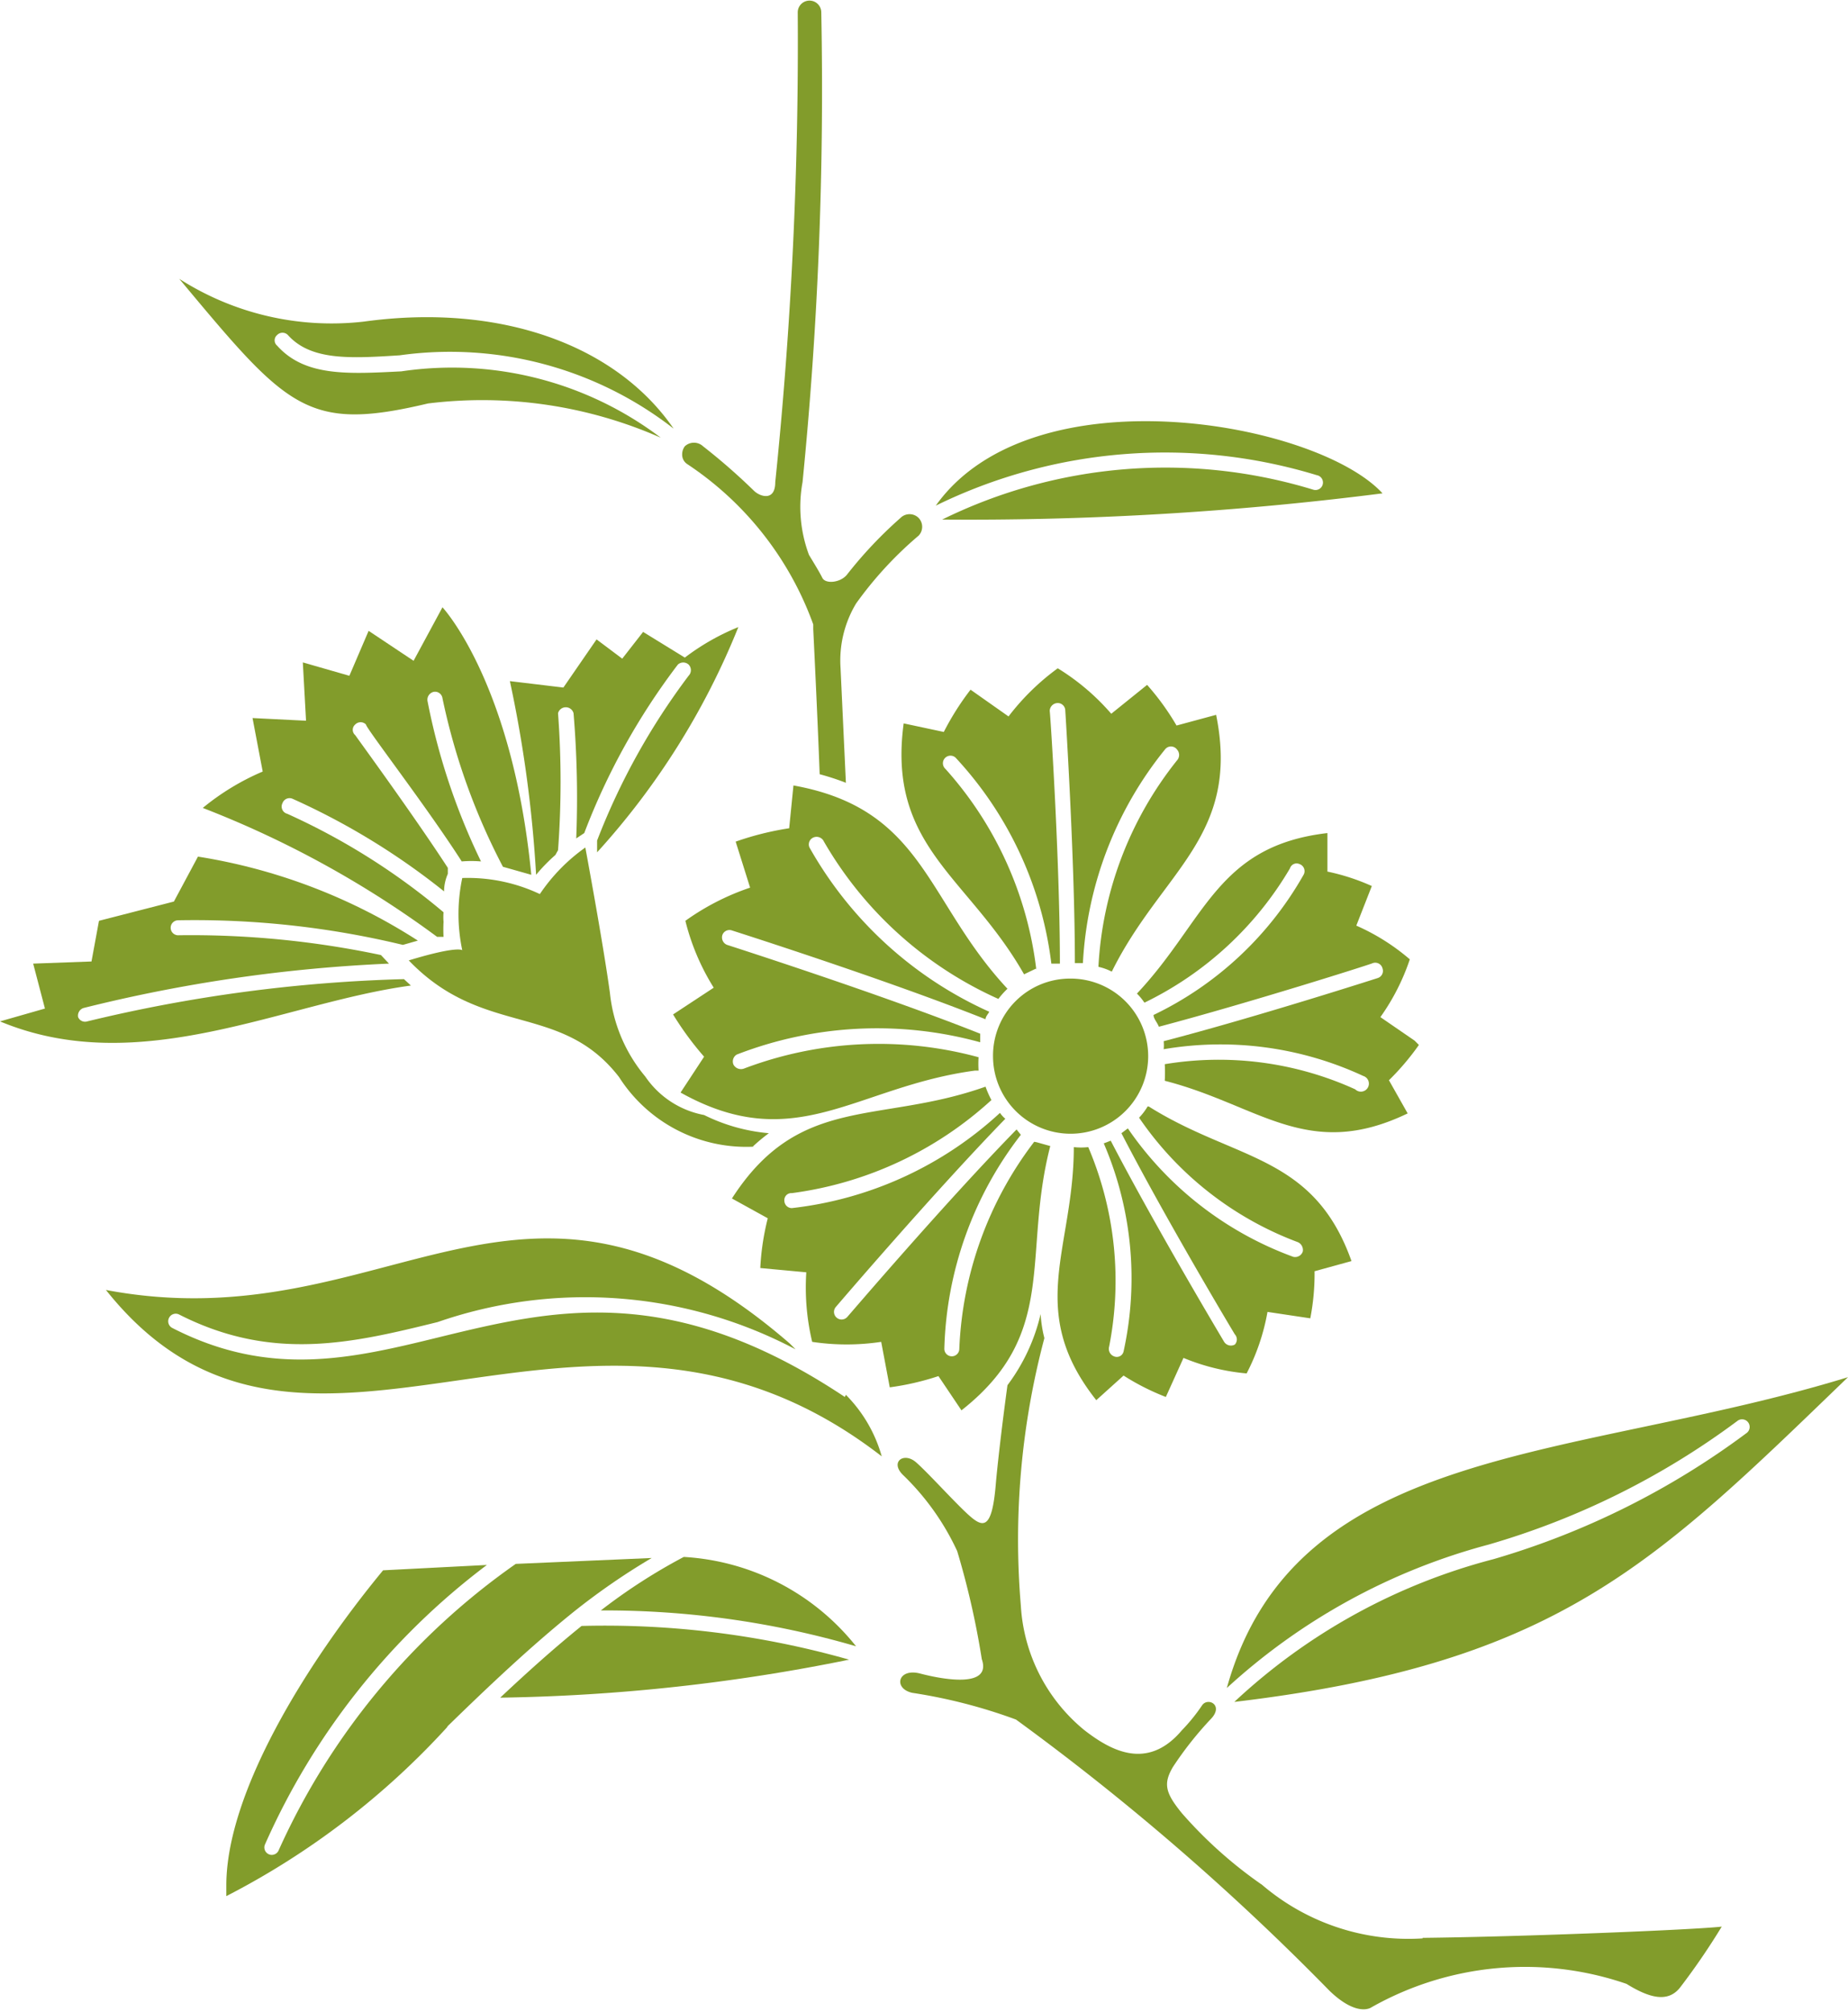
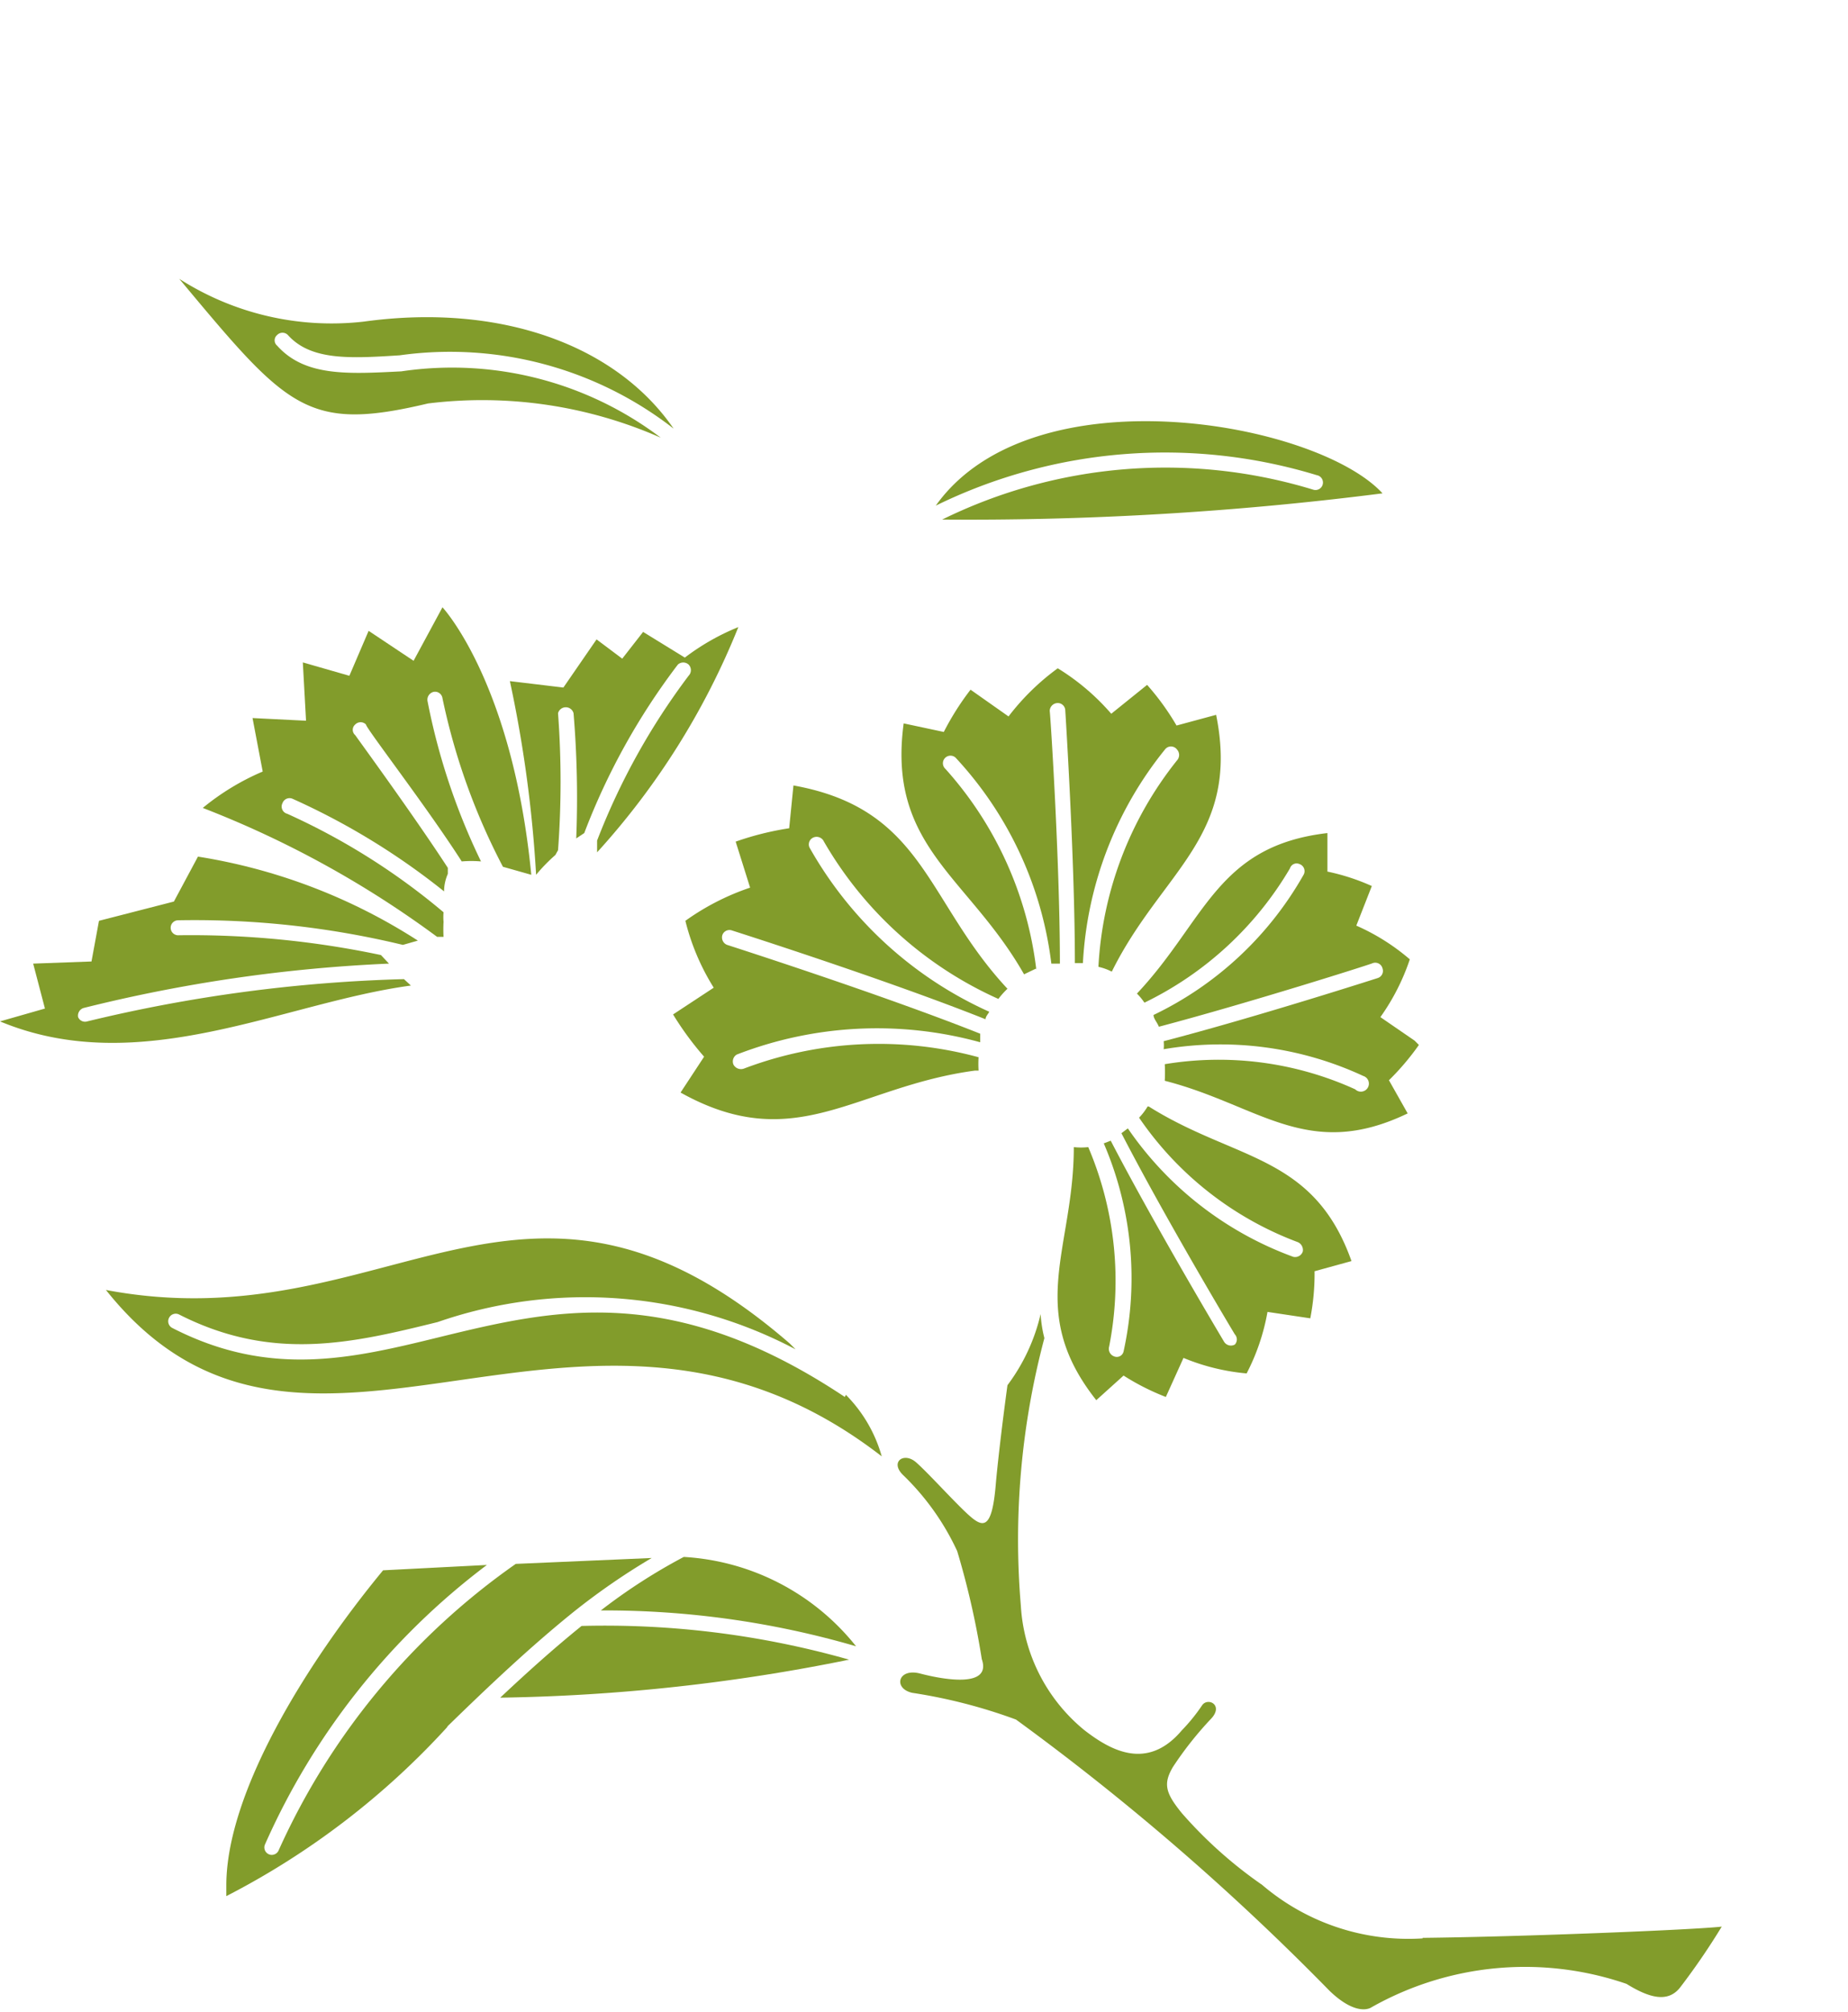
<svg xmlns="http://www.w3.org/2000/svg" width="12.18mm" height="13.26mm" viewBox="0 0 34.54 37.58">
  <defs>
    <style>.cls-1{fill:#829c2b;}</style>
  </defs>
  <title>ico-hana</title>
  <g id="レイヤー_2" data-name="レイヤー 2">
    <g id="繝_繧_繝_繝_1" data-name="繝ｬ繧､繝､繝ｼ 1">
-       <path class="cls-1" d="M18.56,19.73A1.45,1.45,0,1,0,20,18.28a1.44,1.44,0,0,0-1.44,1.45" />
      <path class="cls-1" d="M15.79,26.1c-3.24-2.16-5.44-1.64-7.57-1.12-1.63.4-3.17.77-5-.17a.14.14,0,0,1-.06-.19.14.14,0,0,1,.19-.06c1.75.89,3.25.53,4.83.14a8.42,8.42,0,0,1,6.69.51l-.11-.11c-5-4.33-7.49,0-12.78-1,3.74,4.7,8.91-1.22,14.5,3.11a2.65,2.65,0,0,0-.67-1.15" />
      <path class="cls-1" d="M16,30.76a16.76,16.76,0,0,0-4.77-.67,10.68,10.68,0,0,1,1.55-1A4.44,4.44,0,0,1,16,30.76" />
      <path class="cls-1" d="M8.35,32.28a14.66,14.66,0,0,1-4.12,3.15c0-.06,0-.13,0-.2,0-1.72,1.47-4.12,2.93-5.89l1.94-.1a13.25,13.25,0,0,0-4.15,5.23.14.14,0,0,0,.08.18.14.14,0,0,0,.18-.08,13.09,13.09,0,0,1,4.43-5.35l2.54-.11a12.68,12.68,0,0,0-1.45,1h0c-.82.66-1.6,1.4-2.36,2.14" />
      <path class="cls-1" d="M9.35,31.72c.5-.47,1-.92,1.52-1.34a16.69,16.69,0,0,1,5,.63,35.08,35.08,0,0,1-6.49.71" />
-       <path class="cls-1" d="M27.82,28.86a14.56,14.56,0,0,0,4.65-2.31.14.14,0,1,1,.18.22,14.88,14.88,0,0,1-4.73,2.36,11.22,11.22,0,0,0-4.85,2.67c6.05-.72,7.85-2.58,11.47-6.07-5.11,1.57-10.33,1.21-11.61,5.81a11.67,11.67,0,0,1,4.89-2.68" />
      <path class="cls-1" d="M7.5,6.93c-1,.05-1.8.1-2.32-.48a.13.13,0,0,1,0-.2.14.14,0,0,1,.2,0c.43.48,1.16.44,2.09.38A6.8,6.8,0,0,1,12.59,8C11.51,6.43,9.34,5.65,6.8,6a5.28,5.28,0,0,1-3.45-.8C5.37,7.62,5.73,8.07,8,7.53a8.27,8.27,0,0,1,4.35.64A6.46,6.46,0,0,0,7.5,6.93" />
      <path class="cls-1" d="M17.49,9.44a9.73,9.73,0,0,1,7.12-.57.14.14,0,1,1-.07.27,9.45,9.45,0,0,0-6.93.56,60.93,60.93,0,0,0,8.23-.49c-1.23-1.34-6.55-2.3-8.35.23" />
      <path class="cls-1" d="M10.43,15.88a17.31,17.31,0,0,0,0-2.56.15.15,0,0,1,.29,0,19.08,19.08,0,0,1,.05,2.34l0,0,.15-.1a12.57,12.57,0,0,1,1.75-3.15.15.15,0,0,1,.2,0,.15.15,0,0,1,0,.21,12.71,12.71,0,0,0-1.71,3.08l0,.17v.05a14,14,0,0,0,2.64-4.21,4.33,4.33,0,0,0-1,.57l-.78-.48-.39.5-.48-.36-.62.9-1-.12a23.67,23.67,0,0,1,.49,3.62,3.18,3.18,0,0,1,.36-.37" />
      <path class="cls-1" d="M8.17,17.5l.12,0a2.66,2.66,0,0,1,0-.28,1.09,1.09,0,0,1,0-.18,12.5,12.5,0,0,0-2.92-1.84A.14.14,0,0,1,5.28,15a.14.14,0,0,1,.19-.08A13.12,13.12,0,0,1,8.3,16.65c0-.19.07-.32.07-.33l0-.11c-.65-1-1.72-2.46-1.73-2.48a.13.13,0,0,1,0-.2.14.14,0,0,1,.2,0c0,.07,1.13,1.53,1.79,2.56a2.17,2.17,0,0,1,.36,0,12.19,12.19,0,0,1-1-3,.15.15,0,0,1,.12-.17.14.14,0,0,1,.16.12A12.11,12.11,0,0,0,9.4,16.19l.53.15c-.35-3.6-1.66-5-1.66-5l-.54,1-.84-.56-.36.84-.87-.25.06,1.09-1-.05.19,1a4.6,4.6,0,0,0-1.12.68A18.72,18.72,0,0,1,8.17,17.5" />
      <path class="cls-1" d="M7.55,18.29a28.27,28.27,0,0,0-5.92.79A.14.14,0,0,1,1.46,19a.15.15,0,0,1,.1-.17A28.59,28.59,0,0,1,7.27,18l-.15-.16a17.14,17.14,0,0,0-3.78-.37.14.14,0,0,1-.15-.14.14.14,0,0,1,.14-.14,16.6,16.6,0,0,1,4.2.46l.28-.08A10.66,10.66,0,0,0,3.7,16l-.45.84-1.4.36-.14.76L.62,18l.22.84L0,19.08c2.62,1.09,5.3-.35,7.68-.67l-.13-.12" />
      <path class="cls-1" d="M19.37,18.12a6.82,6.82,0,0,0-1.7-3.76.14.14,0,0,1,.19-.21A6.87,6.87,0,0,1,19.65,18h.16c0-1.92-.18-4.69-.19-4.72a.15.15,0,0,1,.14-.15.14.14,0,0,1,.15.13s.18,2.8.18,4.73h.15a6.93,6.93,0,0,1,1.54-4A.14.14,0,0,1,22,14a.15.15,0,0,1,0,.2,6.75,6.75,0,0,0-1.47,3.86,1.06,1.06,0,0,1,.25.09c.93-1.88,2.41-2.52,1.95-4.8l-.74.2a4.73,4.73,0,0,0-.55-.76l-.67.54a4.28,4.28,0,0,0-1-.85,4.46,4.46,0,0,0-.92.9l-.71-.5a5.06,5.06,0,0,0-.5.79l-.75-.16c-.31,2.31,1.21,2.86,2.25,4.69l.23-.11" />
      <path class="cls-1" d="M18.29,20a2,2,0,0,1,0-.25,7.1,7.1,0,0,0-4.38.21.16.16,0,0,1-.2-.07.15.15,0,0,1,.06-.19,7.25,7.25,0,0,1,4.55-.23l0-.16c-1.86-.74-4.7-1.65-4.73-1.66a.15.15,0,0,1-.09-.18.14.14,0,0,1,.18-.09s2.86.91,4.74,1.66c0-.05.05-.1.07-.14a7.28,7.28,0,0,1-3.36-3.07.14.14,0,0,1,.08-.19.15.15,0,0,1,.19.08,7.13,7.13,0,0,0,3.26,2.94,1.54,1.54,0,0,1,.17-.19c-1.53-1.64-1.55-3.36-4-3.8l-.08.8a5.51,5.51,0,0,0-1,.25l.27.86a4.59,4.59,0,0,0-1.21.62,4.31,4.31,0,0,0,.53,1.25l-.76.5a5.76,5.76,0,0,0,.58.79l-.44.67c2.15,1.2,3.27-.11,5.5-.41" />
      <path class="cls-1" d="M26.44,19.44,25.8,19a4.1,4.1,0,0,0,.55-1.08,4,4,0,0,0-1-.63l.29-.74a4,4,0,0,0-.83-.27l0-.72c-2.07.24-2.28,1.64-3.56,3a1.15,1.15,0,0,1,.14.17,6.39,6.39,0,0,0,2.72-2.51.13.13,0,0,1,.18-.08.14.14,0,0,1,.08.19,6.4,6.4,0,0,1-2.81,2.63c0,.07.07.14.1.22,1.7-.45,4-1.18,4-1.19a.14.14,0,0,1,.18.1.14.14,0,0,1-.09.18s-2.27.73-4,1.18a.76.76,0,0,1,0,.15,6.33,6.33,0,0,1,3.73.5.15.15,0,1,1-.15.25,6.16,6.16,0,0,0-3.56-.47,2.91,2.91,0,0,1,0,.31c1.76.45,2.67,1.51,4.54.61l-.35-.62a4.79,4.79,0,0,0,.56-.66" />
      <path class="cls-1" d="M21.45,20.67a1.16,1.16,0,0,1-.16.21,6.24,6.24,0,0,0,2.95,2.32.16.16,0,0,1,.11.18.15.15,0,0,1-.18.1,6.42,6.42,0,0,1-3.09-2.4l-.12.09c.82,1.59,2.1,3.73,2.12,3.76a.14.14,0,0,1,0,.19.15.15,0,0,1-.2-.05s-1.29-2.16-2.12-3.76l-.13.05A6.38,6.38,0,0,1,21,25.25a.13.13,0,0,1-.18.09.15.15,0,0,1-.09-.18,6.37,6.37,0,0,0-.39-3.73,1.24,1.24,0,0,1-.27,0c0,1.9-.91,3.05.42,4.73L21,25.7a4.46,4.46,0,0,0,.79.4l.33-.73a4,4,0,0,0,1.18.29,4,4,0,0,0,.39-1.15l.8.12a4.38,4.38,0,0,0,.08-.88l.69-.19c-.71-2-2.17-1.87-3.79-2.89" />
-       <path class="cls-1" d="M14.07,21.42a3.31,3.31,0,0,1,.3-.25,3.37,3.37,0,0,1-1.21-.34,1.71,1.71,0,0,1-1.1-.72,2.89,2.89,0,0,1-.66-1.56c-.13-.95-.46-2.72-.46-2.72a3.37,3.37,0,0,0-.85.87,3.15,3.15,0,0,0-1.45-.3,3.26,3.26,0,0,0,0,1.35s-.08-.09-1,.19c1.39,1.45,2.84.77,3.93,2.18a2.82,2.82,0,0,0,2.55,1.3" />
-       <path class="cls-1" d="M19.33,21.33a6.82,6.82,0,0,0-1.4,3.87.14.14,0,1,1-.28,0,6.82,6.82,0,0,1,1.43-4L19,21.1c-1.34,1.37-3.14,3.48-3.16,3.5a.14.14,0,0,1-.22-.18s1.82-2.13,3.17-3.52a.52.52,0,0,1-.1-.11,6.87,6.87,0,0,1-3.89,1.78.14.14,0,0,1-.14-.14.13.13,0,0,1,.14-.14,6.85,6.85,0,0,0,3.73-1.74,1.89,1.89,0,0,1-.11-.25c-2,.71-3.48.13-4.74,2.09l.67.37a4.74,4.74,0,0,0-.14.93l.86.08a4.39,4.39,0,0,0,.11,1.3,4.34,4.34,0,0,0,1.29,0l.16.85a5,5,0,0,0,.91-.21l.43.64c1.83-1.44,1.13-2.89,1.66-4.94l-.25-.07" />
      <path class="cls-1" d="M26.59,36.22a4.21,4.21,0,0,1-3-1,8.15,8.15,0,0,1-1.5-1.34c-.31-.38-.35-.55-.17-.86a6.55,6.55,0,0,1,.72-.91c.23-.25-.06-.4-.17-.25a3.35,3.35,0,0,1-.38.47c-.65.77-1.34.37-1.82,0A3.25,3.25,0,0,1,19.08,30,14.66,14.66,0,0,1,19.52,25a2.34,2.34,0,0,1-.07-.45,3.56,3.56,0,0,1-.62,1.33c-.12.88-.2,1.62-.22,1.87-.07.82-.23.8-.49.57s-.77-.8-1-1-.5,0-.23.25a4.74,4.74,0,0,1,1,1.41A15.33,15.33,0,0,1,18.35,31c.19.55-.73.38-1.15.27s-.51.28-.15.36a9.87,9.87,0,0,1,1.94.5,46.65,46.65,0,0,1,5.86,5.07c.52.5.78.31.78.31a5.83,5.83,0,0,1,4.77-.44c.42.26.77.36,1,.07A12.93,12.93,0,0,0,32.18,36c-.52.06-3.74.19-5.59.21" />
-       <path class="cls-1" d="M15.2,11.75s.08,1.62.12,2.71a4.7,4.7,0,0,1,.49.16l-.1-2.15a2.07,2.07,0,0,1,.29-1.2A7,7,0,0,1,17.17,10a.24.24,0,0,0,0-.33.24.24,0,0,0-.34,0,7.94,7.94,0,0,0-1,1.06c-.12.15-.4.18-.46.06s-.16-.28-.25-.43A2.57,2.57,0,0,1,15,9,74,74,0,0,0,15.35.22a.22.22,0,0,0-.44,0A80.15,80.15,0,0,1,14.49,9c0,.37-.29.27-.4.16a11.52,11.52,0,0,0-.95-.83.25.25,0,0,0-.34,0,.25.25,0,0,0-.05.15.21.21,0,0,0,.09.18,6.06,6.06,0,0,1,2.36,3" />
    </g>
  </g>
</svg>